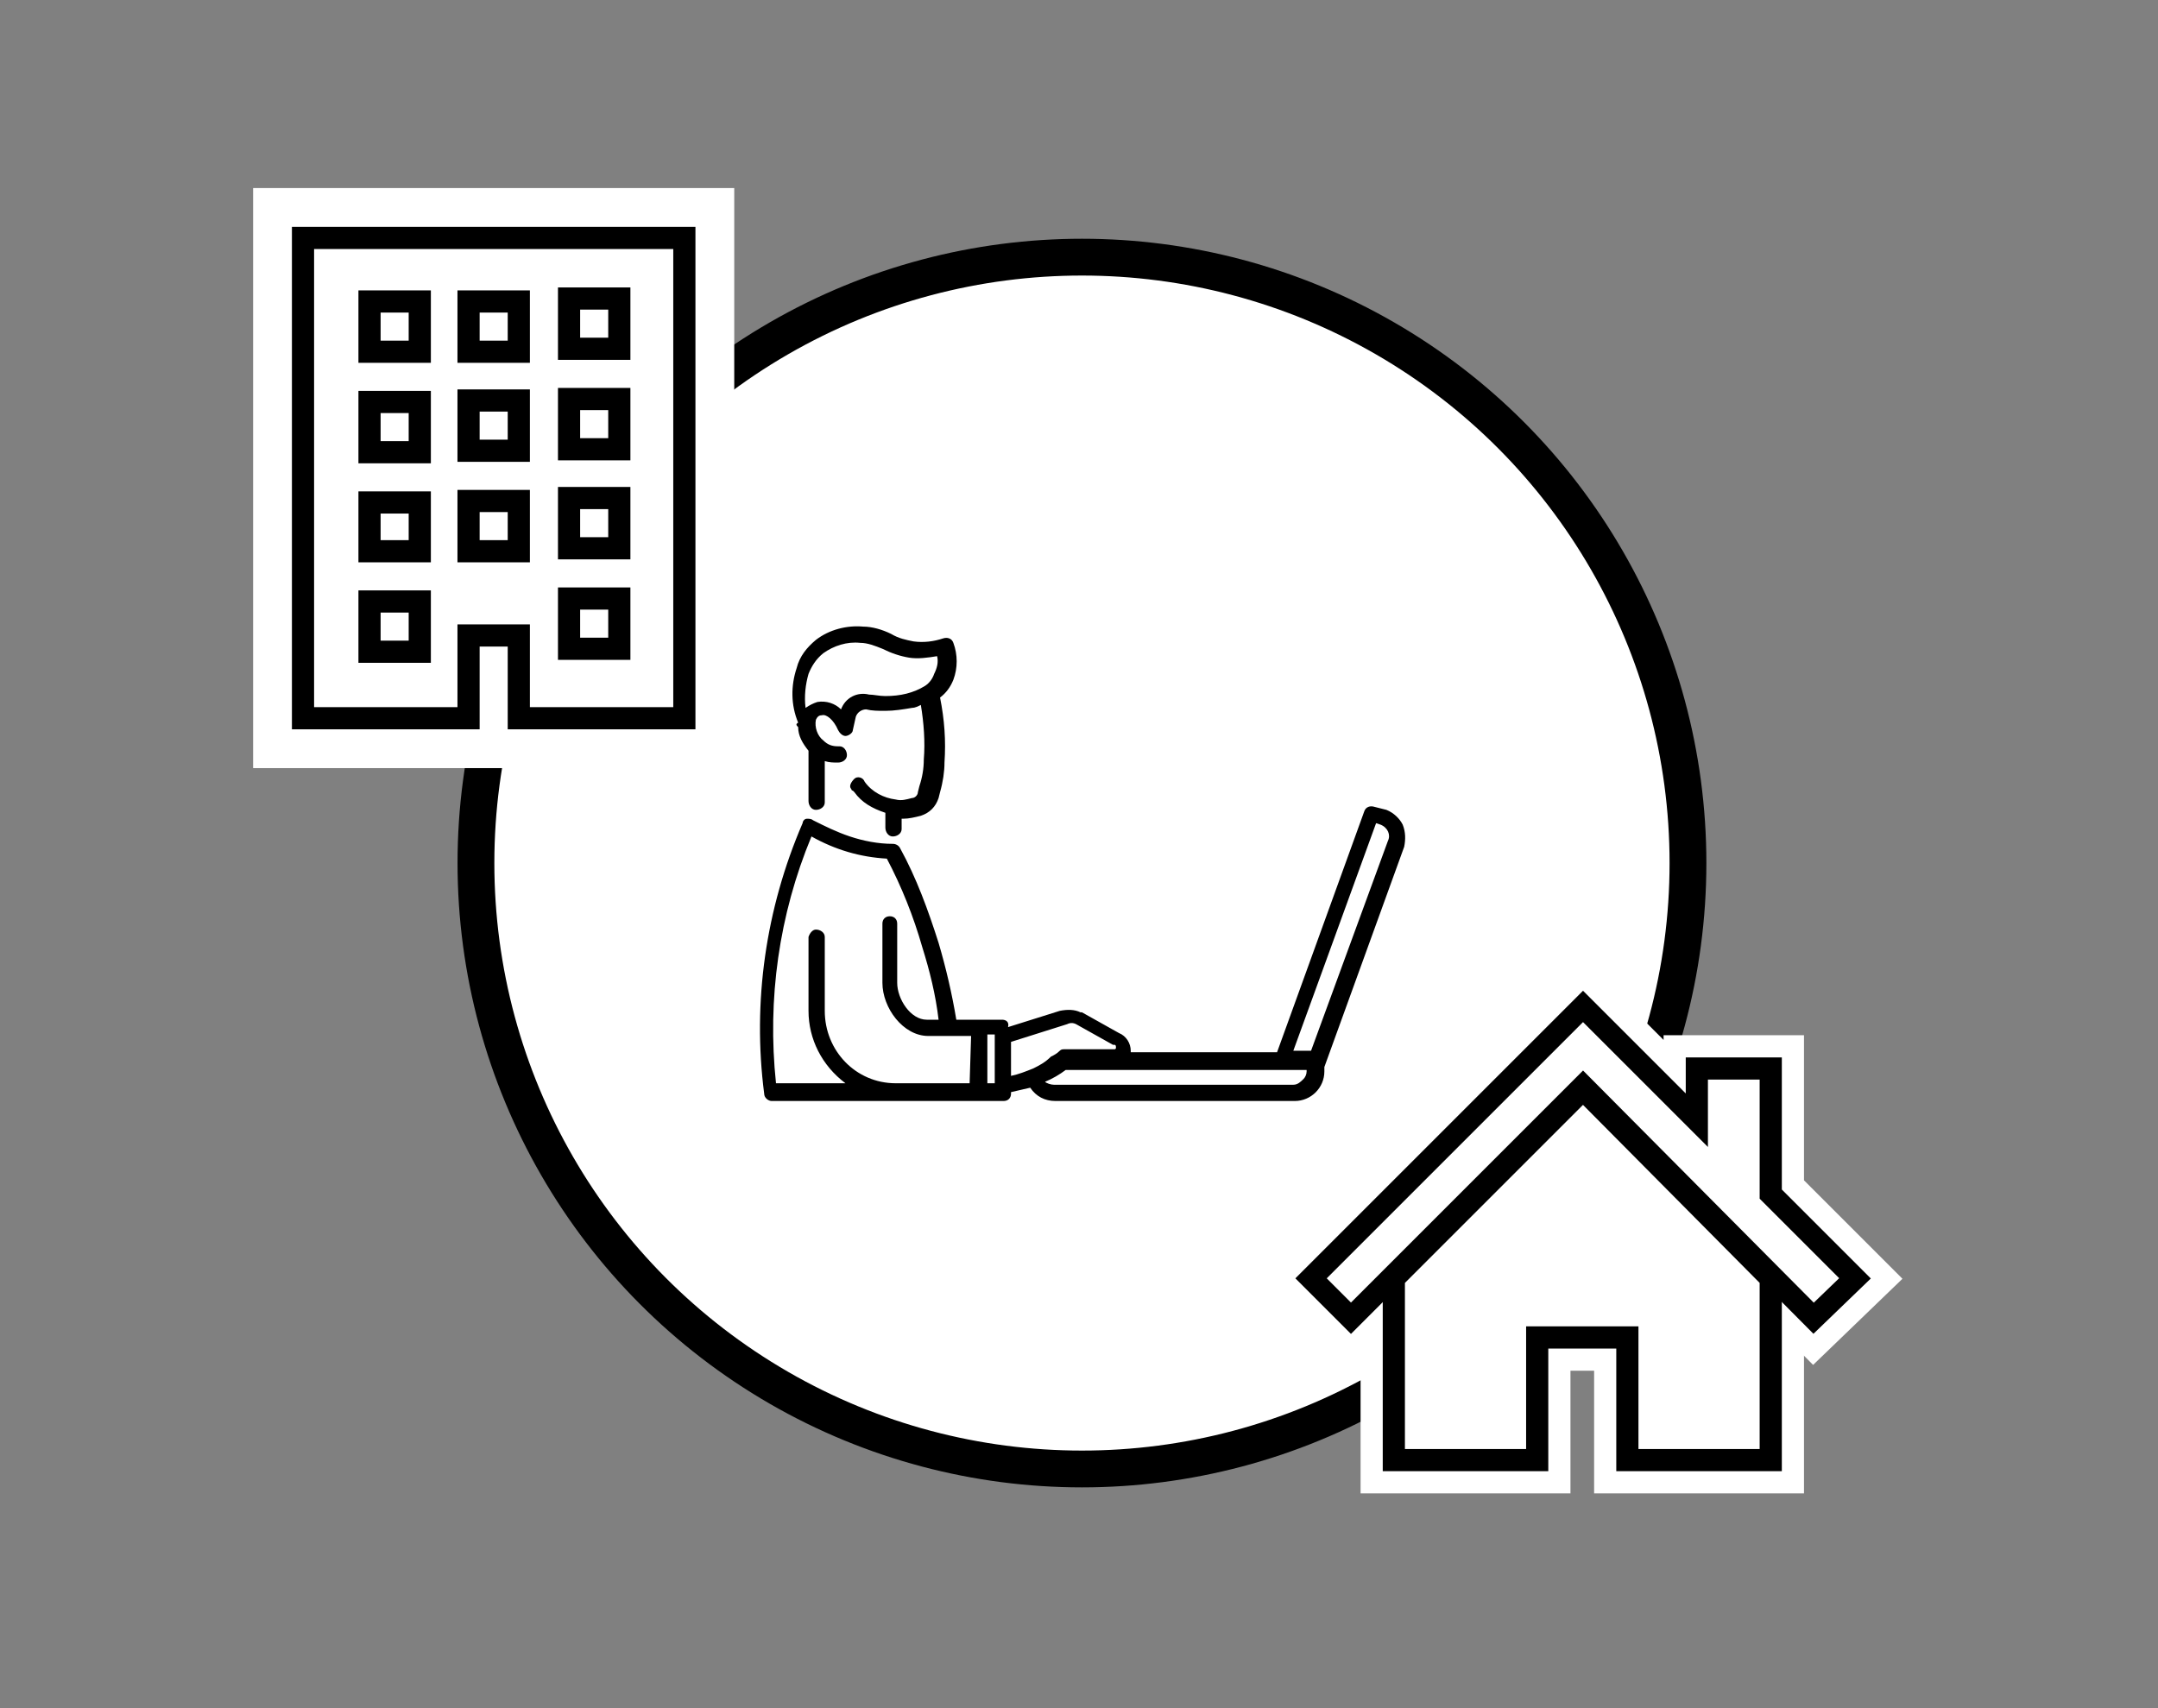
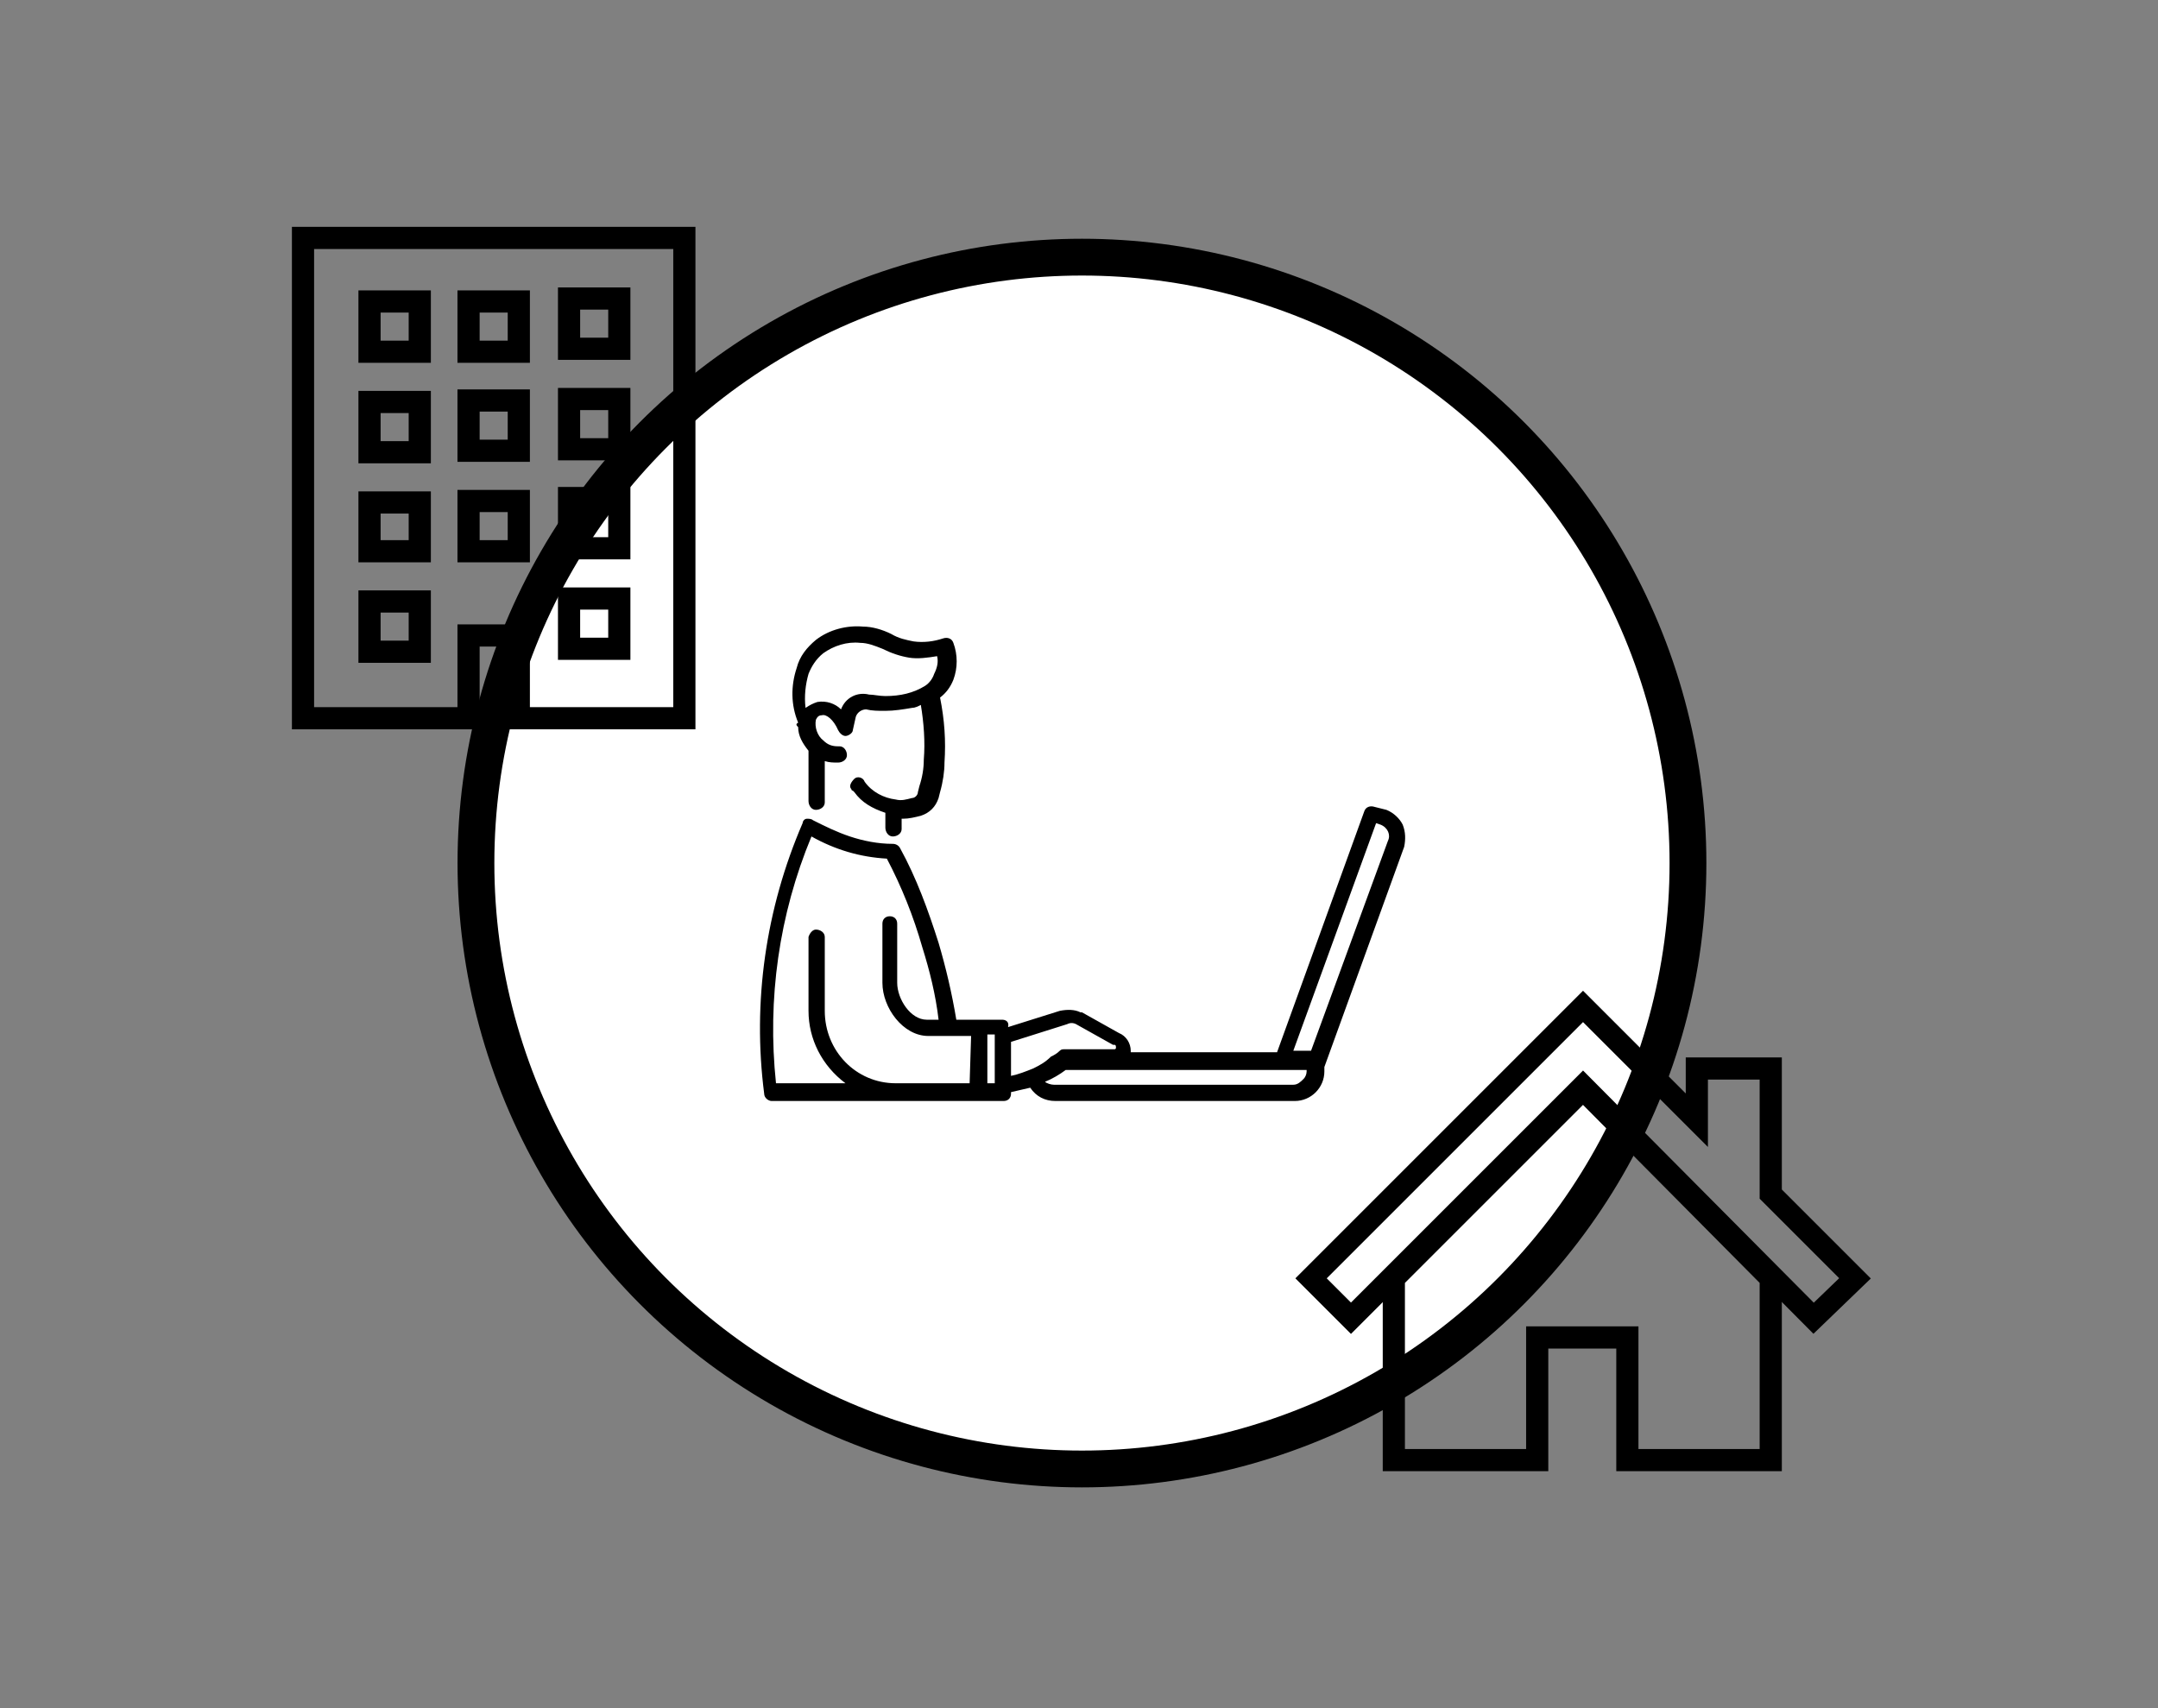
<svg xmlns="http://www.w3.org/2000/svg" version="1.1" id="レイヤー_1" x="0px" y="0px" viewBox="0 0 146 115.6" style="enable-background:new 0 0 146 115.6;" xml:space="preserve">
  <rect x="0" y="0" width="146" height="115.6" fill="#808080" stroke="none" />
  <style type="text/css">
	.st0{fill:#FFFFFF;stroke:#000000;stroke-width:2.49;stroke-miterlimit:10;}
	.st1{fill:#FFFFFF;stroke:#FFFFFF;stroke-width:6.75;stroke-miterlimit:10;}
	.st2{fill:none;stroke:#000000;stroke-width:1.5;stroke-miterlimit:10;}
	.st3{fill:#FFFFFF;stroke:#FFFFFF;stroke-width:4.5;stroke-miterlimit:10;}
	.st4{fill-rule:evenodd;clip-rule:evenodd;}
</style>
  <g id="レイヤー_2_1_">
    <g id="レイヤー_1-2">
      <circle class="st0" cx="73.2" cy="58.4" r="41" />
-       <polygon class="st1" points="20.5,16.1 20.5,48.6 31.7,48.6 31.7,44.1 31.7,43 35.1,43 35.1,44.1 35.1,48.6 46.3,48.6 46.3,16.1       " />
      <path class="st2" d="M20.5,16.1v32.5h11.2V43h3.4v5.6h11.2V16.1H20.5z M28.4,44.1H25v-3.4h3.4V44.1z M28.4,37.3H25V34h3.4V37.3z     M28.4,30.6H25v-3.4h3.4V30.6z M28.4,23.8H25v-3.4h3.4V23.8z M35.1,37.3h-3.4v-3.4h3.4V37.3z M35.1,30.5h-3.4v-3.4h3.4V30.5z     M35.1,23.8h-3.4v-3.4h3.4V23.8z M41.9,43.9h-3.4v-3.4h3.4V43.9z M41.9,37.1h-3.4v-3.4h3.4V37.1z M41.9,30.4h-3.4V27h3.4V30.4z     M41.9,23.6h-3.4v-3.4h3.4V23.6z" />
-       <polygon class="st3" points="119.8,80.8 119.8,72.3 114.8,72.3 114.8,75.8 110.9,71.9 107.1,68.1 88.7,86.5 91.4,89.2 107.1,73.5     122.7,89.2 125.5,86.5   " />
-       <polygon class="st3" points="94.3,86.5 94.3,98.8 104,98.8 104,90.5 110.1,90.5 110.1,98.8 119.8,98.8 119.8,86.5 107.1,73.7       " />
      <polygon class="st2" points="119.8,80.8 119.8,72.3 114.8,72.3 114.8,75.8 110.9,71.9 107.1,68.1 88.7,86.5 91.4,89.2 107.1,73.5     122.7,89.2 125.5,86.5   " />
      <polygon class="st2" points="94.3,86.5 94.3,98.8 104,98.8 104,90.5 110.1,90.5 110.1,98.8 119.8,98.8 119.8,86.5 107.1,73.7       " />
      <path class="st4" d="M54,49.2c0,0.6,0.3,1.1,0.7,1.6v3.4c0,0.3,0.2,0.6,0.5,0.6c0.3,0,0.6-0.2,0.6-0.5c0,0,0-0.1,0-0.1v-2.7    c0.3,0.1,0.6,0.1,0.9,0.1c0.3,0,0.6-0.2,0.6-0.5s-0.2-0.6-0.5-0.6c0,0-0.1,0-0.1,0c-0.4,0-0.7-0.1-1-0.4c-0.4-0.3-0.6-0.9-0.5-1.4    c0.1-0.2,0.2-0.3,0.4-0.3c0.3-0.1,0.8,0.3,1.1,1c0.1,0.2,0.3,0.4,0.5,0.4c0.2,0,0.5-0.2,0.5-0.4l0.2-0.9c0.1-0.3,0.4-0.5,0.7-0.5    c0,0,0,0,0,0l0,0c0.4,0.1,0.8,0.1,1.3,0.1c0.6,0,1.2-0.1,1.8-0.2h0c0.2,0,0.4-0.1,0.6-0.2c0.2,1.2,0.3,2.5,0.2,3.7    c0,0.6-0.1,1.2-0.3,1.8l-0.1,0.4c0,0.2-0.2,0.4-0.4,0.4c-0.4,0.1-0.7,0.2-1.1,0.1c-0.8-0.1-1.6-0.5-2.1-1.2    c-0.1-0.3-0.5-0.4-0.7-0.2s-0.4,0.5-0.2,0.7c0,0,0,0.1,0.1,0.1c0,0,0,0,0.1,0.1c0.5,0.7,1.2,1.1,2.1,1.4V56c0,0.3,0.2,0.6,0.5,0.6    s0.6-0.2,0.6-0.5c0,0,0-0.1,0-0.1v-0.6h0.1c0.4,0,0.8-0.1,1.2-0.2c0.6-0.2,1-0.6,1.2-1.2l0.1-0.4c0.2-0.7,0.3-1.4,0.3-2    c0.1-1.5,0-2.9-0.3-4.4c0.4-0.3,0.7-0.7,0.9-1.2c0.3-0.8,0.3-1.7,0-2.5c-0.1-0.3-0.4-0.4-0.7-0.3c-0.6,0.2-1.3,0.3-2,0.2    c-0.5-0.1-1-0.2-1.5-0.5c-0.6-0.3-1.3-0.5-1.9-0.5c-1.1-0.1-2.3,0.2-3.2,0.9c-0.6,0.5-1.1,1.1-1.3,1.9c-0.4,1.2-0.4,2.5,0.1,3.7    C53.8,49,53.9,49.1,54,49.2z M54.7,45.6c0.2-0.5,0.5-1,1-1.4c0.7-0.5,1.6-0.8,2.5-0.7c0.5,0,1,0.2,1.5,0.4    c0.6,0.3,1.2,0.5,1.8,0.6c0.6,0.1,1.3,0,1.9-0.1c0.1,0.4,0,0.8-0.2,1.2c-0.1,0.3-0.3,0.6-0.6,0.8l0,0c-0.8,0.5-1.7,0.7-2.7,0.7    l0,0c-0.4,0-0.8-0.1-1.1-0.1c-0.8-0.2-1.6,0.2-1.9,1c-0.4-0.4-1-0.6-1.6-0.5c-0.3,0.1-0.5,0.2-0.8,0.4    C54.4,47.1,54.5,46.3,54.7,45.6z M94.9,55.8c-0.2-0.4-0.6-0.8-1.1-1L93,54.6c-0.3-0.1-0.6,0-0.7,0.3l0,0l-5.9,16.3h-9.9    c0,0,0-0.1,0-0.1c0-0.5-0.3-1-0.8-1.2l-2.5-1.4h-0.1c-0.4-0.2-0.9-0.2-1.4-0.1l-3.5,1.1C68.3,69.1,68,69,67.8,69h-3.1    c-0.3-1.8-0.7-3.5-1.2-5.2c-0.7-2.2-1.5-4.4-2.6-6.4c-0.1-0.2-0.3-0.3-0.5-0.3c-1,0-2-0.2-2.9-0.5c-0.9-0.3-1.7-0.7-2.5-1.1    c-0.1-0.1-0.3-0.1-0.4-0.1c-0.2,0-0.3,0.2-0.3,0.3c-2.5,5.8-3.4,12.1-2.6,18.3c0,0.3,0.3,0.5,0.5,0.5h15.7c0.3,0,0.5-0.2,0.5-0.5    v-0.1c0.4-0.1,0.9-0.2,1.3-0.3c0.4,0.6,1,0.9,1.7,0.9h16.2c1.1,0,2-0.9,2-2v-0.3L95,57.3C95.1,56.8,95.1,56.3,94.9,55.8z     M65.6,73.3h-5c-2.7,0-4.8-2.2-4.8-4.9v-5c0-0.3-0.3-0.5-0.6-0.5c-0.2,0-0.4,0.2-0.5,0.5v5c0,1.9,0.9,3.7,2.5,4.9h-4.7    c-0.6-5.7,0.2-11.4,2.4-16.7c1.6,0.9,3.3,1.4,5.1,1.5c1,1.9,1.8,3.9,2.4,6c0.5,1.6,0.9,3.2,1.1,4.9h-0.8c-1.1,0-2-1.4-2-2.5v-4    c0-0.3-0.2-0.5-0.5-0.5c-0.3,0-0.5,0.2-0.5,0.5c0,0,0,0,0,0v4c0,1.7,1.4,3.6,3.1,3.6h2.9L65.6,73.3z M67.3,70.4v2.9h-0.5v-3.3h0.5    V70.4z M69.9,72.3c-0.5,0.2-1,0.4-1.5,0.5v-2.3l3.8-1.2c0.2-0.1,0.4-0.1,0.6,0l2.5,1.4c0,0,0,0,0.1,0c0.1,0,0.1,0.1,0.1,0.2    c0,0.1-0.1,0.1-0.1,0.1h0H72c-0.1,0-0.2,0-0.3,0.1c-0.2,0.2-0.4,0.3-0.6,0.4C70.7,71.9,70.3,72.1,69.9,72.3z M88.4,72.5    c0,0.2-0.1,0.4-0.2,0.5c-0.2,0.2-0.4,0.4-0.7,0.4H71.3c-0.2,0-0.5-0.1-0.6-0.2c0.5-0.2,1-0.5,1.4-0.8h16.3L88.4,72.5z M93.9,56.9    l-5.2,14.2h-1.2l5.6-15.4l0.3,0.1C93.9,56,94.1,56.5,93.9,56.9L93.9,56.9z" />
    </g>
  </g>
</svg>